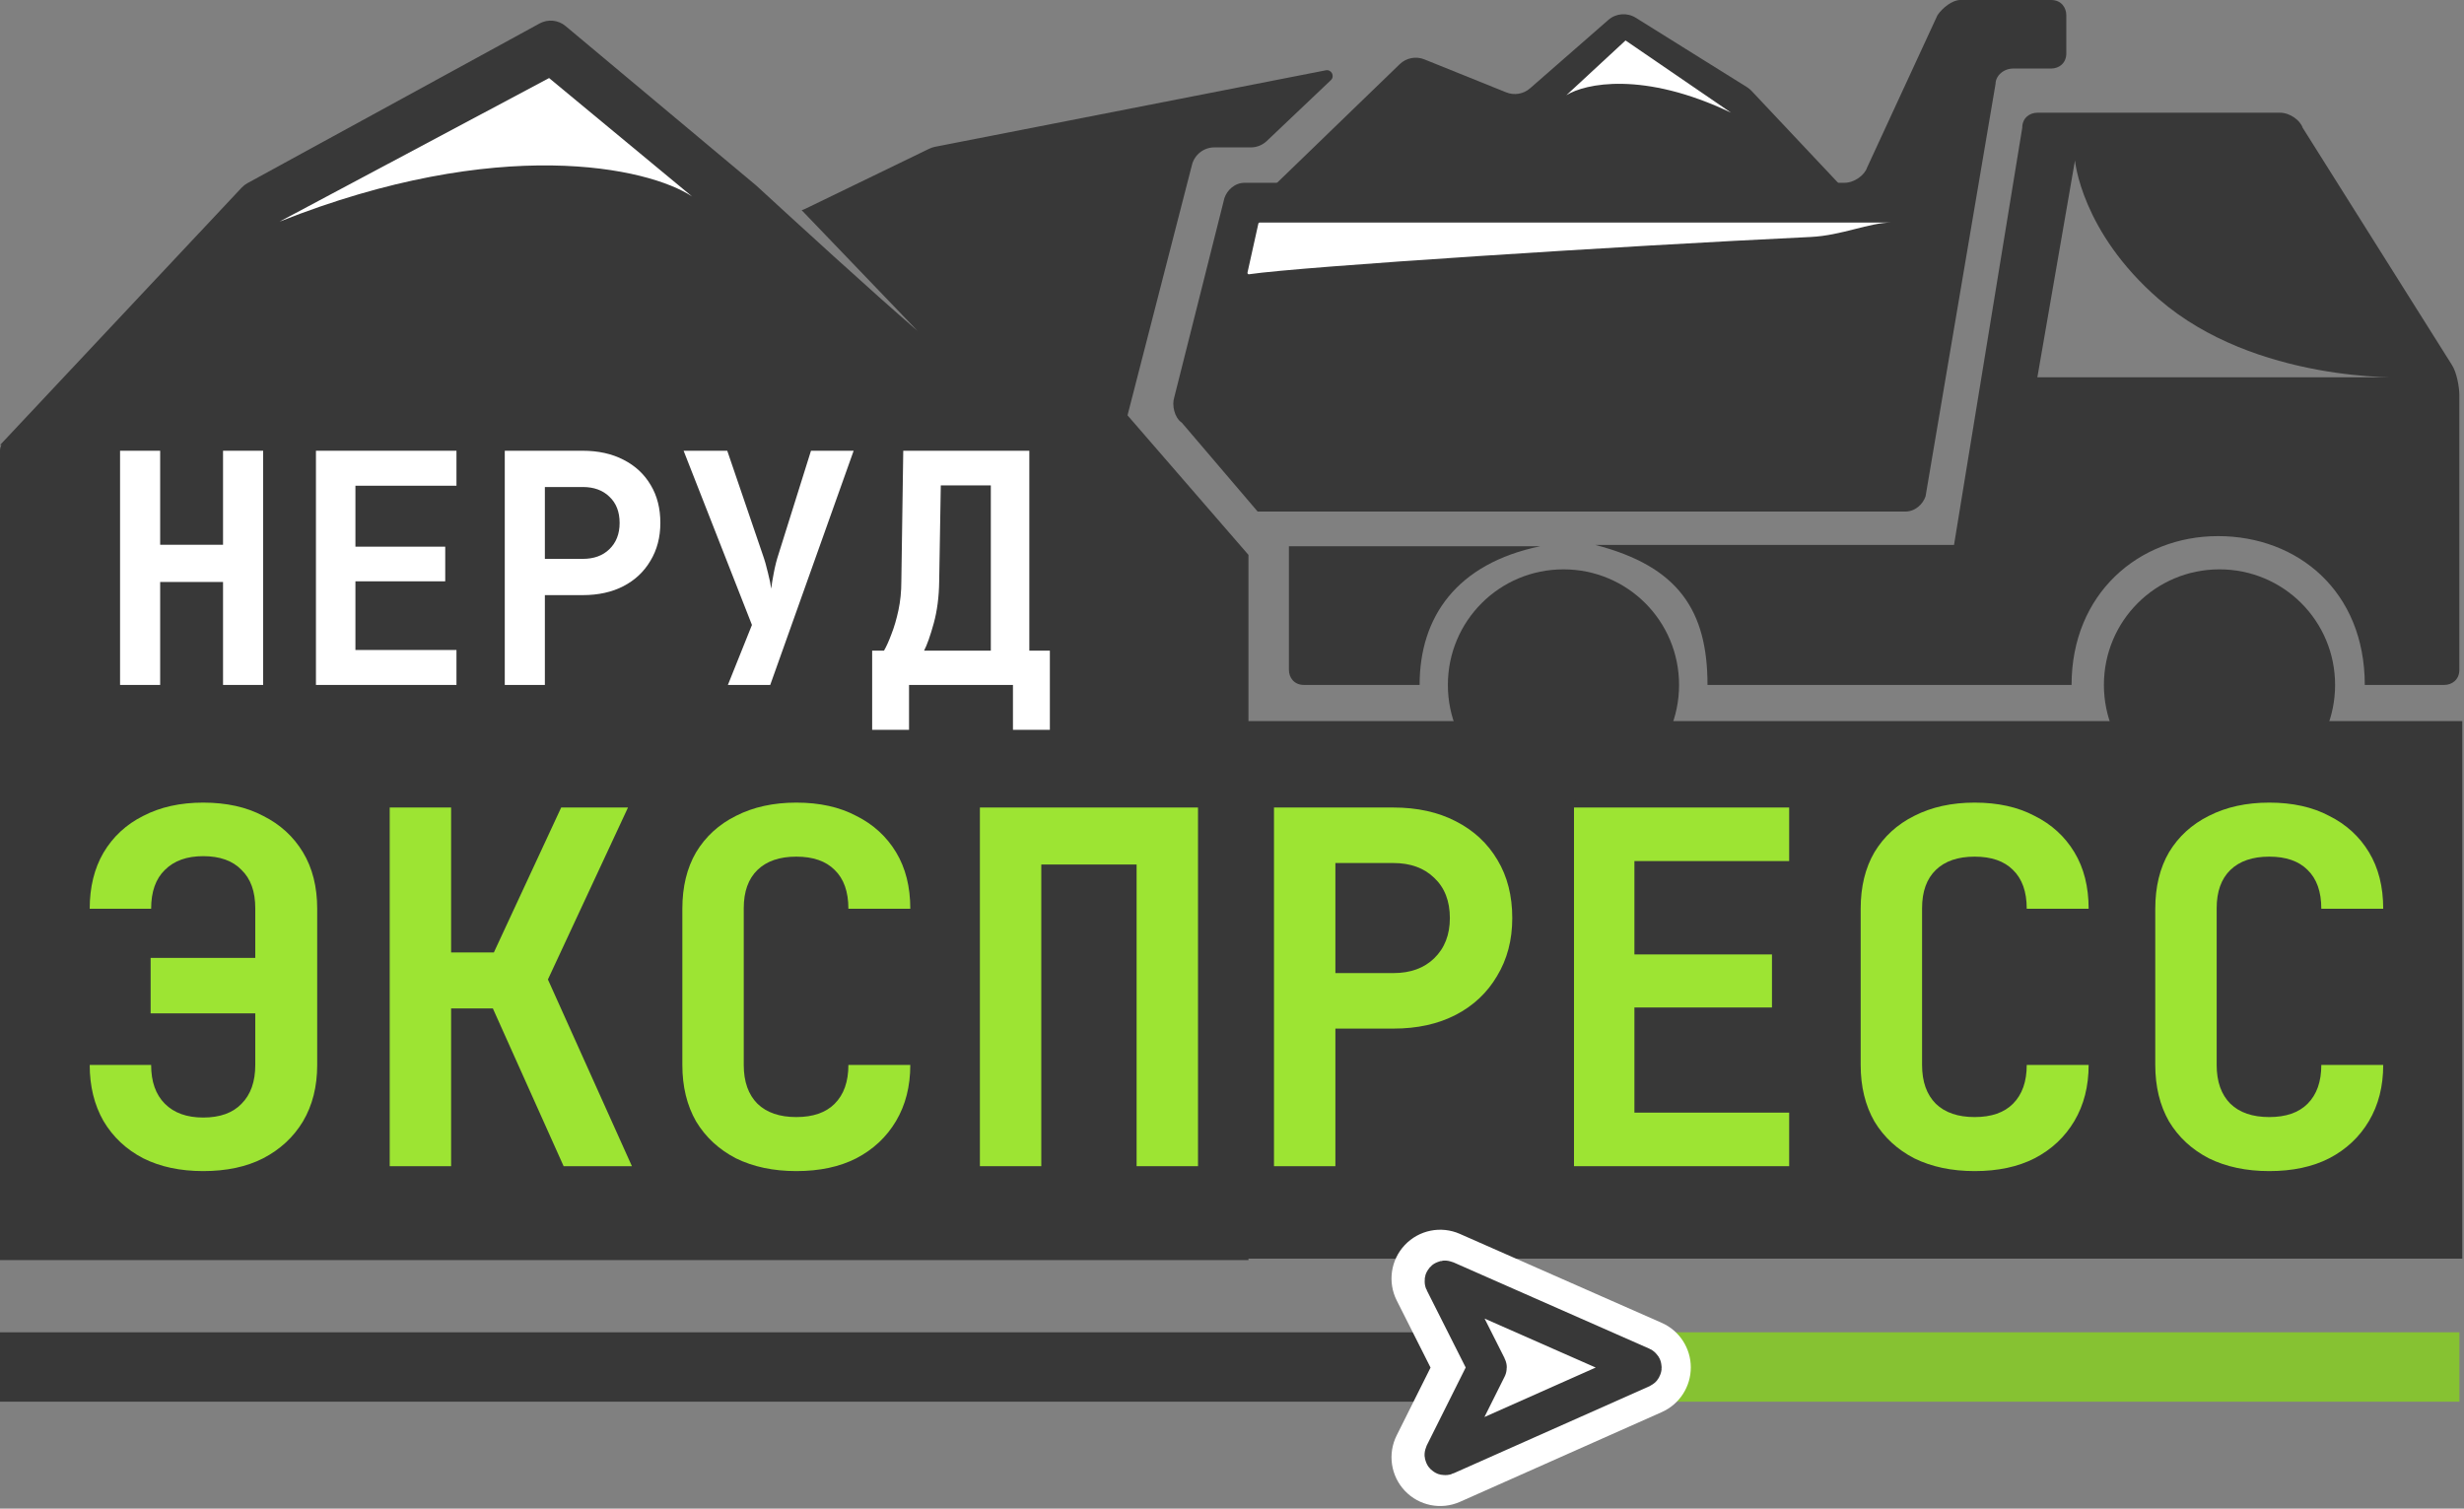
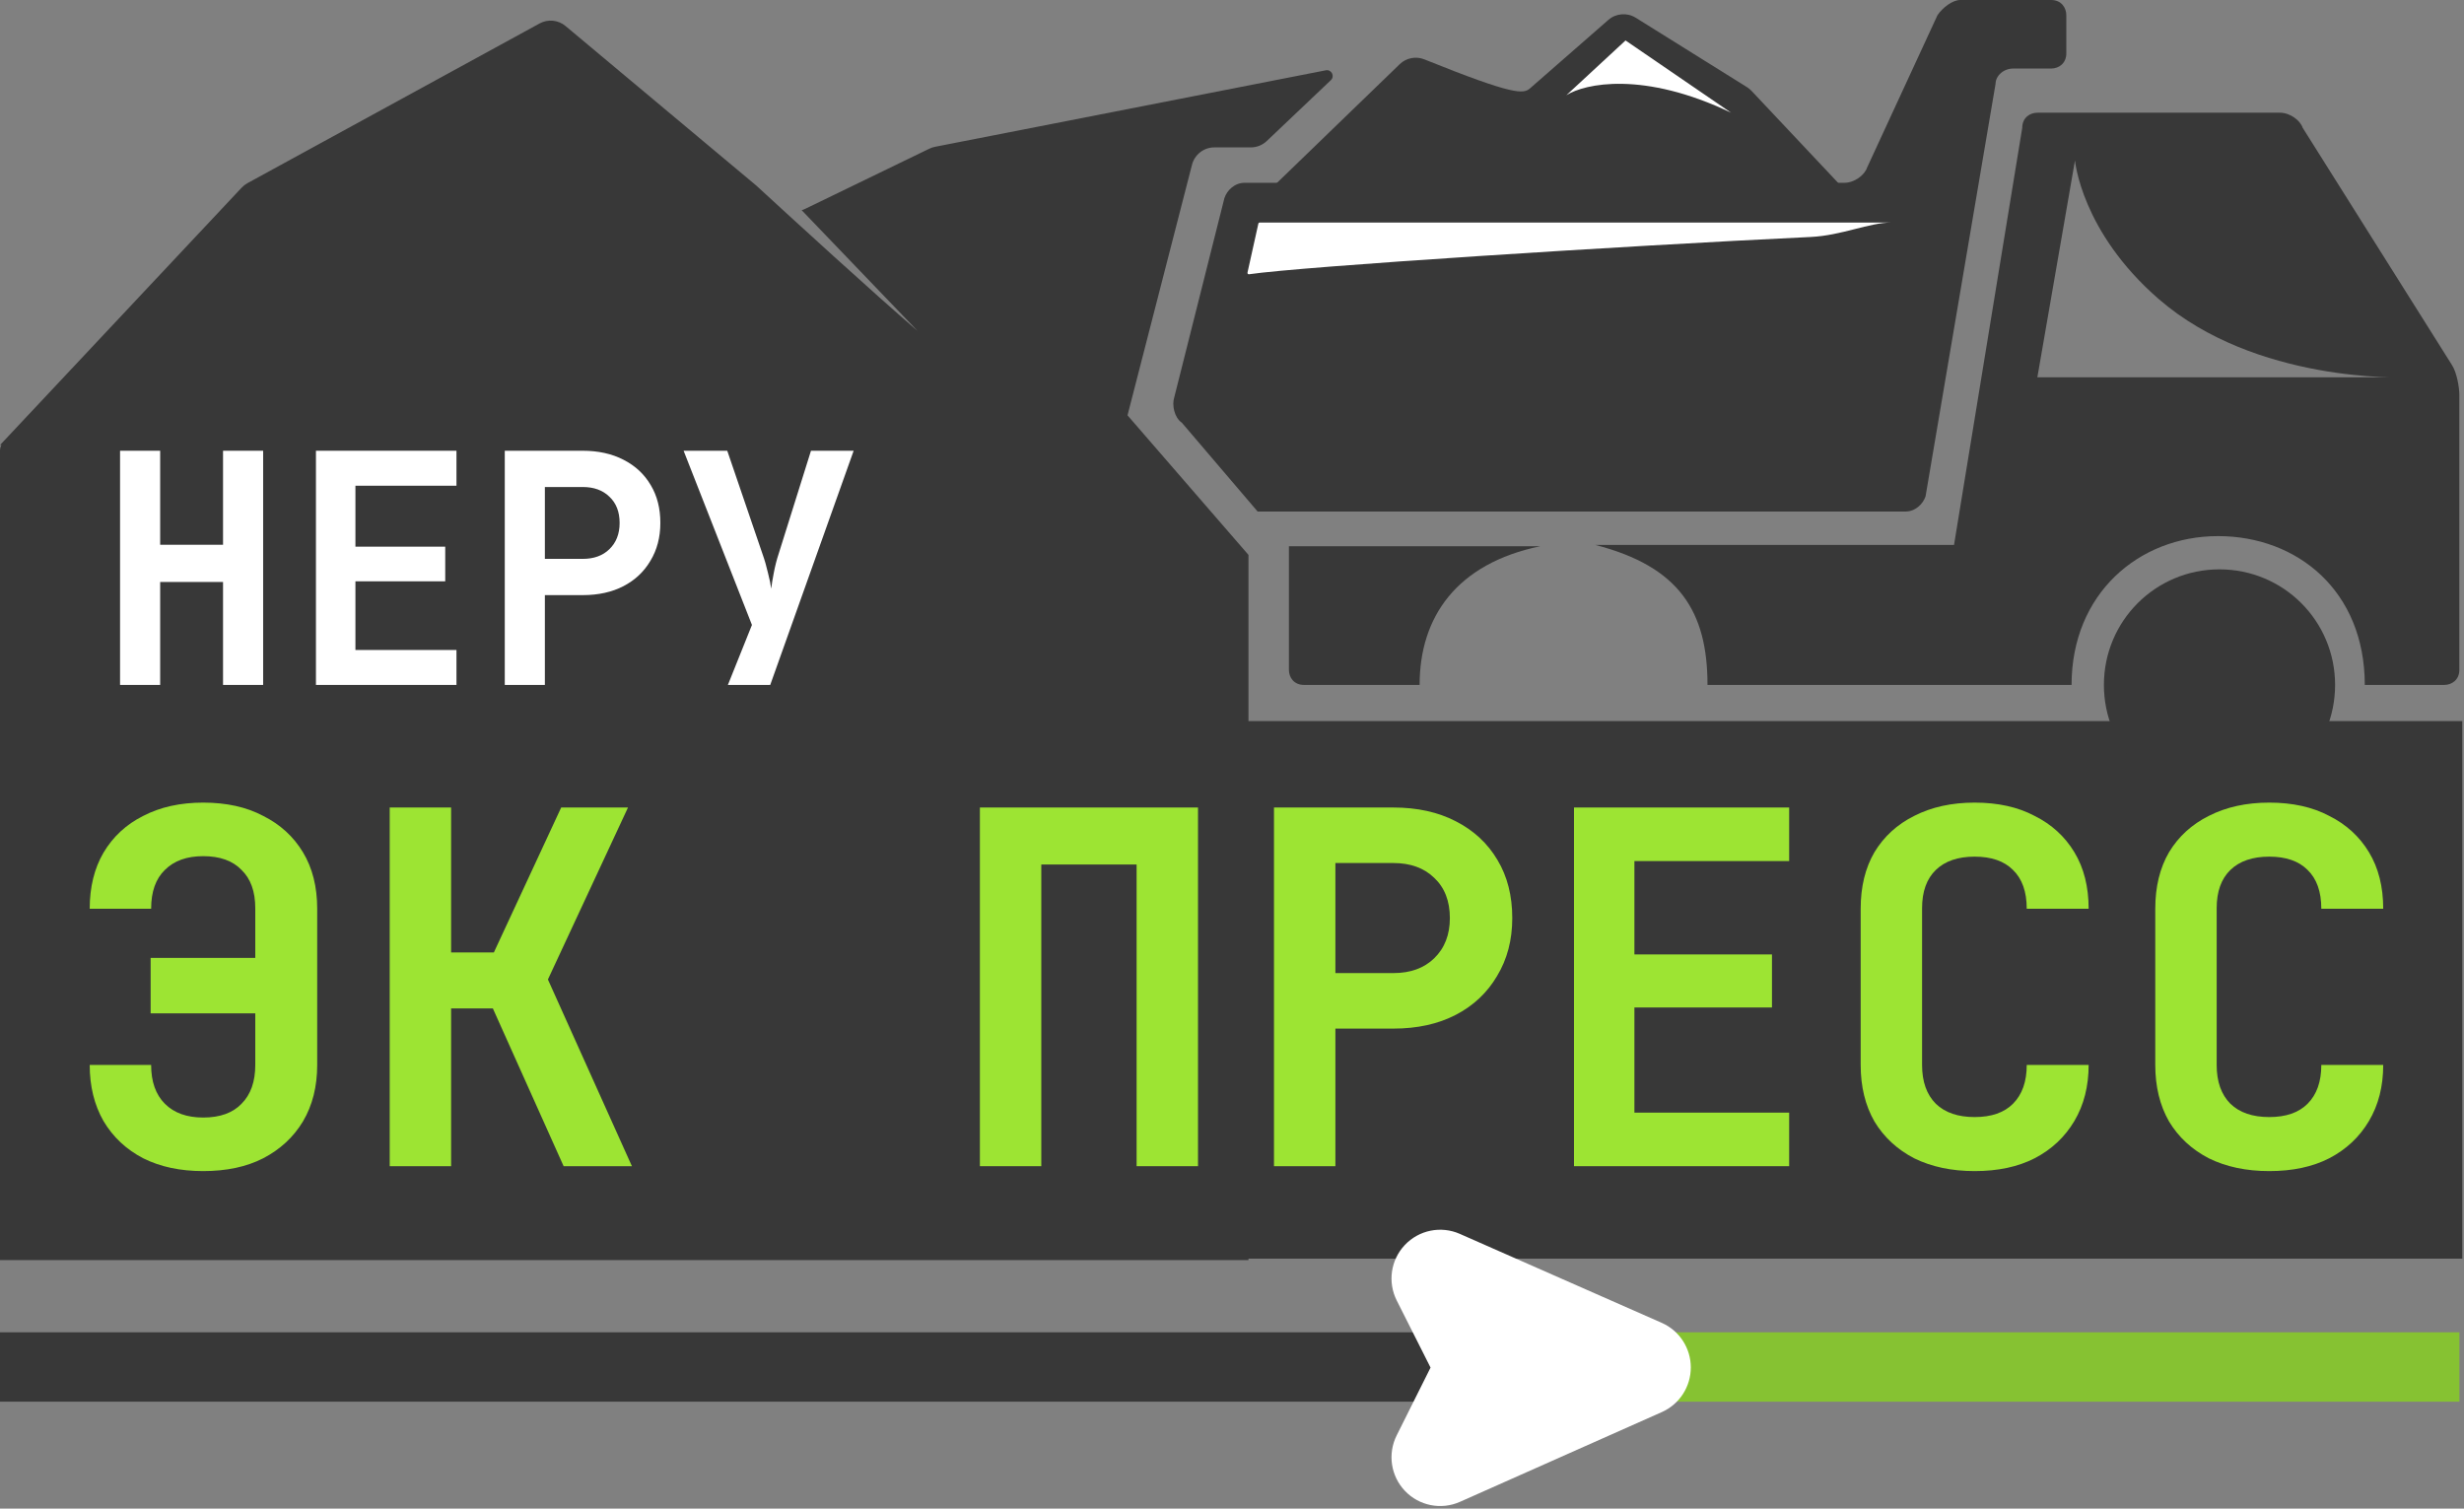
<svg xmlns="http://www.w3.org/2000/svg" width="98" height="60" viewBox="0 0 98 60" fill="none">
  <rect x="0" y="0" width="98" height="60" fill="#808080" stroke="none" />
  <g clip-path="url(#clip0_11_89)">
    <path d="M97.931 28.679H0V50.058H97.931V28.679Z" fill="#383838" />
    <path d="M0 17.916C0 17.668 0.197 17.465 0.445 17.457L44.425 16.034L49.655 22.069V50.115H0V17.916Z" fill="#383838" />
    <path fill-rule="evenodd" clip-rule="evenodd" d="M0 17.701L9.612 7.463C9.679 7.392 9.756 7.332 9.841 7.285L21.461 0.933C21.793 0.752 22.202 0.792 22.492 1.034L30.077 7.378C31.505 8.692 34.738 11.653 36.494 13.161L31.885 8.36C31.934 8.345 31.982 8.327 32.029 8.304L36.962 5.914C37.033 5.88 37.108 5.854 37.186 5.839L52.73 2.796C52.956 2.751 53.099 3.03 52.932 3.188L50.381 5.61C50.21 5.772 49.984 5.862 49.748 5.862H48.299C47.88 5.862 47.513 6.146 47.409 6.553L44.54 17.701H0Z" fill="#383838" />
-     <path d="M21.839 3.104L11.117 8.815C19.854 5.347 25.786 6.657 27.529 7.816L21.839 3.104Z" fill="white" />
    <path d="M8.082 46.576C7.17 46.576 6.376 46.407 5.698 46.068C5.021 45.716 4.493 45.221 4.115 44.583C3.751 43.945 3.568 43.202 3.568 42.355H6.011C6.011 43.02 6.193 43.534 6.558 43.899C6.923 44.264 7.431 44.446 8.082 44.446C8.747 44.446 9.255 44.264 9.606 43.899C9.971 43.534 10.153 43.02 10.153 42.355V40.304H5.991V38.096H10.153V36.122C10.153 35.458 9.971 34.95 9.606 34.598C9.255 34.233 8.747 34.051 8.082 34.051C7.431 34.051 6.923 34.233 6.558 34.598C6.193 34.95 6.011 35.464 6.011 36.142H3.568C3.568 35.282 3.751 34.539 4.115 33.914C4.493 33.276 5.021 32.787 5.698 32.449C6.376 32.097 7.17 31.921 8.082 31.921C9.007 31.921 9.802 32.097 10.466 32.449C11.143 32.787 11.671 33.269 12.049 33.895C12.427 34.52 12.616 35.269 12.616 36.142V42.355C12.616 43.215 12.427 43.964 12.049 44.602C11.671 45.228 11.143 45.716 10.466 46.068C9.802 46.407 9.007 46.576 8.082 46.576Z" fill="#9DE433" />
    <path d="M15.5 46.381V32.116H17.942V37.881H19.642L22.32 32.116H24.977L21.792 38.955L25.133 46.381H22.417L19.603 40.108H17.942V46.381H15.5Z" fill="#9DE433" />
-     <path d="M31.672 46.576C30.76 46.576 29.959 46.407 29.269 46.068C28.591 45.716 28.064 45.228 27.686 44.602C27.321 43.964 27.139 43.215 27.139 42.355V36.142C27.139 35.269 27.321 34.52 27.686 33.895C28.064 33.269 28.591 32.787 29.269 32.449C29.959 32.097 30.76 31.921 31.672 31.921C32.597 31.921 33.392 32.097 34.056 32.449C34.733 32.787 35.261 33.269 35.639 33.895C36.017 34.52 36.205 35.269 36.205 36.142H33.743C33.743 35.464 33.561 34.95 33.196 34.598C32.844 34.246 32.336 34.07 31.672 34.07C31.008 34.07 30.493 34.246 30.128 34.598C29.764 34.95 29.581 35.458 29.581 36.122V42.355C29.581 43.02 29.764 43.534 30.128 43.899C30.493 44.251 31.008 44.427 31.672 44.427C32.336 44.427 32.844 44.251 33.196 43.899C33.561 43.534 33.743 43.02 33.743 42.355H36.205C36.205 43.202 36.017 43.945 35.639 44.583C35.261 45.221 34.733 45.716 34.056 46.068C33.392 46.407 32.597 46.576 31.672 46.576Z" fill="#9DE433" />
    <path d="M38.973 46.381V32.116H47.648V46.381H45.206V34.383H41.415V46.381H38.973Z" fill="#9DE433" />
    <path d="M50.67 46.381V32.116H55.418C56.369 32.116 57.196 32.299 57.9 32.663C58.616 33.028 59.17 33.543 59.561 34.207C59.952 34.858 60.147 35.627 60.147 36.513C60.147 37.386 59.945 38.154 59.541 38.819C59.15 39.483 58.603 39.998 57.9 40.362C57.196 40.727 56.369 40.909 55.418 40.909H53.112V46.381H50.67ZM53.112 38.701H55.418C56.096 38.701 56.636 38.506 57.04 38.115C57.457 37.711 57.665 37.177 57.665 36.513C57.665 35.835 57.457 35.301 57.04 34.91C56.636 34.52 56.096 34.324 55.418 34.324H53.112V38.701Z" fill="#9DE433" />
    <path d="M62.602 46.381V32.116H71.16V34.246H65.005V37.959H70.476V40.069H65.005V44.251H71.16V46.381H62.602Z" fill="#9DE433" />
    <path d="M78.537 46.576C77.625 46.576 76.824 46.407 76.134 46.068C75.456 45.716 74.929 45.228 74.551 44.602C74.186 43.964 74.004 43.215 74.004 42.355V36.142C74.004 35.269 74.186 34.52 74.551 33.895C74.929 33.269 75.456 32.787 76.134 32.449C76.824 32.097 77.625 31.921 78.537 31.921C79.462 31.921 80.257 32.097 80.921 32.449C81.599 32.787 82.126 33.269 82.504 33.895C82.882 34.52 83.071 35.269 83.071 36.142H80.609C80.609 35.464 80.426 34.95 80.061 34.598C79.71 34.246 79.202 34.07 78.537 34.07C77.873 34.07 77.358 34.246 76.994 34.598C76.629 34.95 76.446 35.458 76.446 36.122V42.355C76.446 43.02 76.629 43.534 76.994 43.899C77.358 44.251 77.873 44.427 78.537 44.427C79.202 44.427 79.71 44.251 80.061 43.899C80.426 43.534 80.609 43.02 80.609 42.355H83.071C83.071 43.202 82.882 43.945 82.504 44.583C82.126 45.221 81.599 45.716 80.921 46.068C80.257 46.407 79.462 46.576 78.537 46.576Z" fill="#9DE433" />
    <path d="M90.254 46.576C89.342 46.576 88.541 46.407 87.851 46.068C87.173 45.716 86.646 45.228 86.268 44.602C85.903 43.964 85.721 43.215 85.721 42.355V36.142C85.721 35.269 85.903 34.52 86.268 33.895C86.646 33.269 87.173 32.787 87.851 32.449C88.541 32.097 89.342 31.921 90.254 31.921C91.179 31.921 91.974 32.097 92.638 32.449C93.315 32.787 93.843 33.269 94.221 33.895C94.599 34.52 94.787 35.269 94.787 36.142H92.325C92.325 35.464 92.143 34.95 91.778 34.598C91.427 34.246 90.918 34.07 90.254 34.07C89.59 34.07 89.075 34.246 88.71 34.598C88.346 34.95 88.163 35.458 88.163 36.122V42.355C88.163 43.02 88.346 43.534 88.71 43.899C89.075 44.251 89.59 44.427 90.254 44.427C90.918 44.427 91.427 44.251 91.778 43.899C92.143 43.534 92.325 43.02 92.325 42.355H94.787C94.787 43.202 94.599 43.945 94.221 44.583C93.843 45.221 93.315 45.716 92.638 46.068C91.974 46.407 91.179 46.576 90.254 46.576Z" fill="#9DE433" />
    <path d="M46.704 15.801L48.699 7.876C48.8 7.573 49.101 7.27 49.503 7.27H73.354C73.756 7.27 74.158 6.967 74.259 6.665L77.058 0.606C77.259 0.303 77.661 0 77.962 0H81.58C81.982 0 82.183 0.303 82.183 0.606V2.121C82.183 2.524 81.882 2.726 81.58 2.726H80.073C79.671 2.726 79.369 3.029 79.369 3.332L76.585 19.739C76.484 20.042 76.182 20.345 75.781 20.345H50.02L47.005 16.811C46.704 16.609 46.603 16.104 46.704 15.801Z" fill="#383838" />
    <path d="M88.275 22.644C90.821 22.644 92.873 24.696 92.873 27.241C92.873 29.786 90.821 31.839 88.275 31.839C85.73 31.839 83.678 29.786 83.678 27.241C83.678 24.696 85.73 22.644 88.275 22.644Z" fill="#383838" />
-     <path d="M62.184 22.644C64.729 22.644 66.781 24.696 66.781 27.241C66.781 29.786 64.729 31.839 62.184 31.839C59.639 31.839 57.586 29.786 57.586 27.241C57.586 24.696 59.639 22.644 62.184 22.644Z" fill="#383838" />
    <path d="M63.447 21.672H77.717L80.43 5.084C80.43 4.683 80.732 4.483 81.033 4.483H90.68C91.082 4.483 91.484 4.784 91.585 5.084L97.514 14.506C97.715 14.807 97.815 15.408 97.815 15.709V26.64C97.815 27.041 97.514 27.241 97.212 27.241H94.054C94.054 23.506 91.378 21.322 88.217 21.322C85.056 21.322 82.392 23.621 82.392 27.241H77.611H67.912C67.912 24.31 66.781 22.529 63.447 21.672ZM81.131 15.007H95.604C95.604 15.007 89.712 15.237 85.861 11.896C82.769 9.214 82.528 6.379 82.528 6.379L81.031 15.007H81.131Z" fill="#383838" />
    <path d="M56.462 27.241H51.864C51.464 27.241 51.264 26.942 51.264 26.644V21.724H61.264C57.93 22.413 56.462 24.54 56.462 27.241Z" fill="#383838" />
-     <path d="M69.665 3.616L74.293 8.532C74.548 8.803 74.615 9.2 74.463 9.539L73.687 11.268C73.533 11.613 73.187 11.829 72.81 11.809C66.028 11.45 54.594 10.094 50.676 9.615C50.024 9.536 49.674 8.818 50.002 8.248L50.265 7.793C50.275 7.774 50.289 7.757 50.304 7.742L55.669 2.554C55.93 2.301 56.315 2.226 56.652 2.362L59.905 3.673C60.227 3.803 60.593 3.741 60.854 3.513L63.967 0.793C64.272 0.527 64.715 0.491 65.059 0.706L69.483 3.466C69.55 3.508 69.611 3.558 69.665 3.616Z" fill="#383838" />
+     <path d="M69.665 3.616L74.293 8.532C74.548 8.803 74.615 9.2 74.463 9.539L73.687 11.268C73.533 11.613 73.187 11.829 72.81 11.809C66.028 11.45 54.594 10.094 50.676 9.615C50.024 9.536 49.674 8.818 50.002 8.248L50.265 7.793C50.275 7.774 50.289 7.757 50.304 7.742L55.669 2.554C55.93 2.301 56.315 2.226 56.652 2.362C60.227 3.803 60.593 3.741 60.854 3.513L63.967 0.793C64.272 0.527 64.715 0.491 65.059 0.706L69.483 3.466C69.55 3.508 69.611 3.558 69.665 3.616Z" fill="#383838" />
    <path d="M64.652 1.609L68.851 4.483C65.363 2.813 63.03 3.323 62.299 3.787L64.652 1.609Z" fill="white" />
    <path d="M75.231 8.851H50.104C50.078 8.851 50.054 8.869 50.048 8.896L49.617 10.837C49.608 10.876 49.635 10.914 49.675 10.908C51.761 10.601 64.481 9.782 72.012 9.425C73.248 9.367 74.344 8.851 75.231 8.851Z" fill="white" />
    <path d="M0 52.988H62.299V55.747H0V52.988Z" fill="#383838" />
    <path d="M61.266 52.988H97.817V55.747H61.266V52.988Z" fill="#86C232" />
    <path fill-rule="evenodd" clip-rule="evenodd" d="M55.872 49.517C56.434 48.921 57.31 48.742 58.061 49.073L66.091 52.611C66.795 52.921 67.247 53.617 67.248 54.383C67.249 55.149 66.8 55.847 66.097 56.16L58.067 59.73C57.317 60.063 56.441 59.888 55.877 59.294C55.314 58.701 55.184 57.819 55.549 57.089L56.897 54.391L55.552 51.723C55.184 50.994 55.312 50.111 55.872 49.517Z" fill="white" />
-     <path d="M57.49 50.911L65.29 54.348C65.323 54.363 65.323 54.41 65.29 54.425L57.49 57.893C57.455 57.909 57.419 57.872 57.436 57.837L59.151 54.405C59.157 54.393 59.157 54.379 59.151 54.368L57.437 50.968C57.419 50.933 57.455 50.895 57.49 50.911Z" fill="white" stroke="#383838" stroke-width="1.547" stroke-linecap="round" />
    <path d="M4.775 27.241V17.927H6.37V21.666H8.871V17.927H10.466V27.241H8.871V23.146H6.37V27.241H4.775Z" fill="white" />
    <path d="M12.566 27.241V17.927H18.155V19.318H14.136V21.742H17.708V23.12H14.136V25.851H18.155V27.241H12.566Z" fill="white" />
    <path d="M20.076 27.241V17.927H23.177C23.797 17.927 24.338 18.047 24.797 18.285C25.265 18.523 25.626 18.859 25.881 19.293C26.137 19.718 26.264 20.22 26.264 20.798C26.264 21.368 26.132 21.87 25.869 22.304C25.613 22.738 25.256 23.073 24.797 23.312C24.338 23.55 23.797 23.669 23.177 23.669H21.671V27.241H20.076ZM21.671 22.227H23.177C23.619 22.227 23.972 22.1 24.235 21.844C24.508 21.581 24.644 21.232 24.644 20.798C24.644 20.356 24.508 20.007 24.235 19.752C23.972 19.497 23.619 19.369 23.177 19.369H21.671V22.227Z" fill="white" />
    <path d="M28.95 27.241L29.907 24.855L27.189 17.927H28.925L30.328 22.036C30.413 22.274 30.485 22.525 30.545 22.788C30.613 23.052 30.655 23.261 30.673 23.414C30.69 23.261 30.724 23.052 30.775 22.788C30.826 22.516 30.89 22.265 30.966 22.036L32.255 17.927H33.952L30.634 27.241H28.95Z" fill="white" />
-     <path d="M34.688 29.027V25.876H35.16C35.253 25.715 35.351 25.498 35.453 25.225C35.564 24.945 35.657 24.626 35.734 24.268C35.81 23.911 35.849 23.529 35.849 23.12L35.925 17.927H40.939V25.876H41.756V29.027H40.288V27.241H36.155V29.027H34.688ZM36.754 25.876H39.408V19.305H37.418L37.354 23.12C37.346 23.741 37.273 24.298 37.137 24.792C37.001 25.285 36.873 25.646 36.754 25.876Z" fill="white" />
  </g>
  <defs>
    <clipPath id="clip0_11_89">
      <rect width="97.931" height="60" fill="white" />
    </clipPath>
  </defs>
</svg>